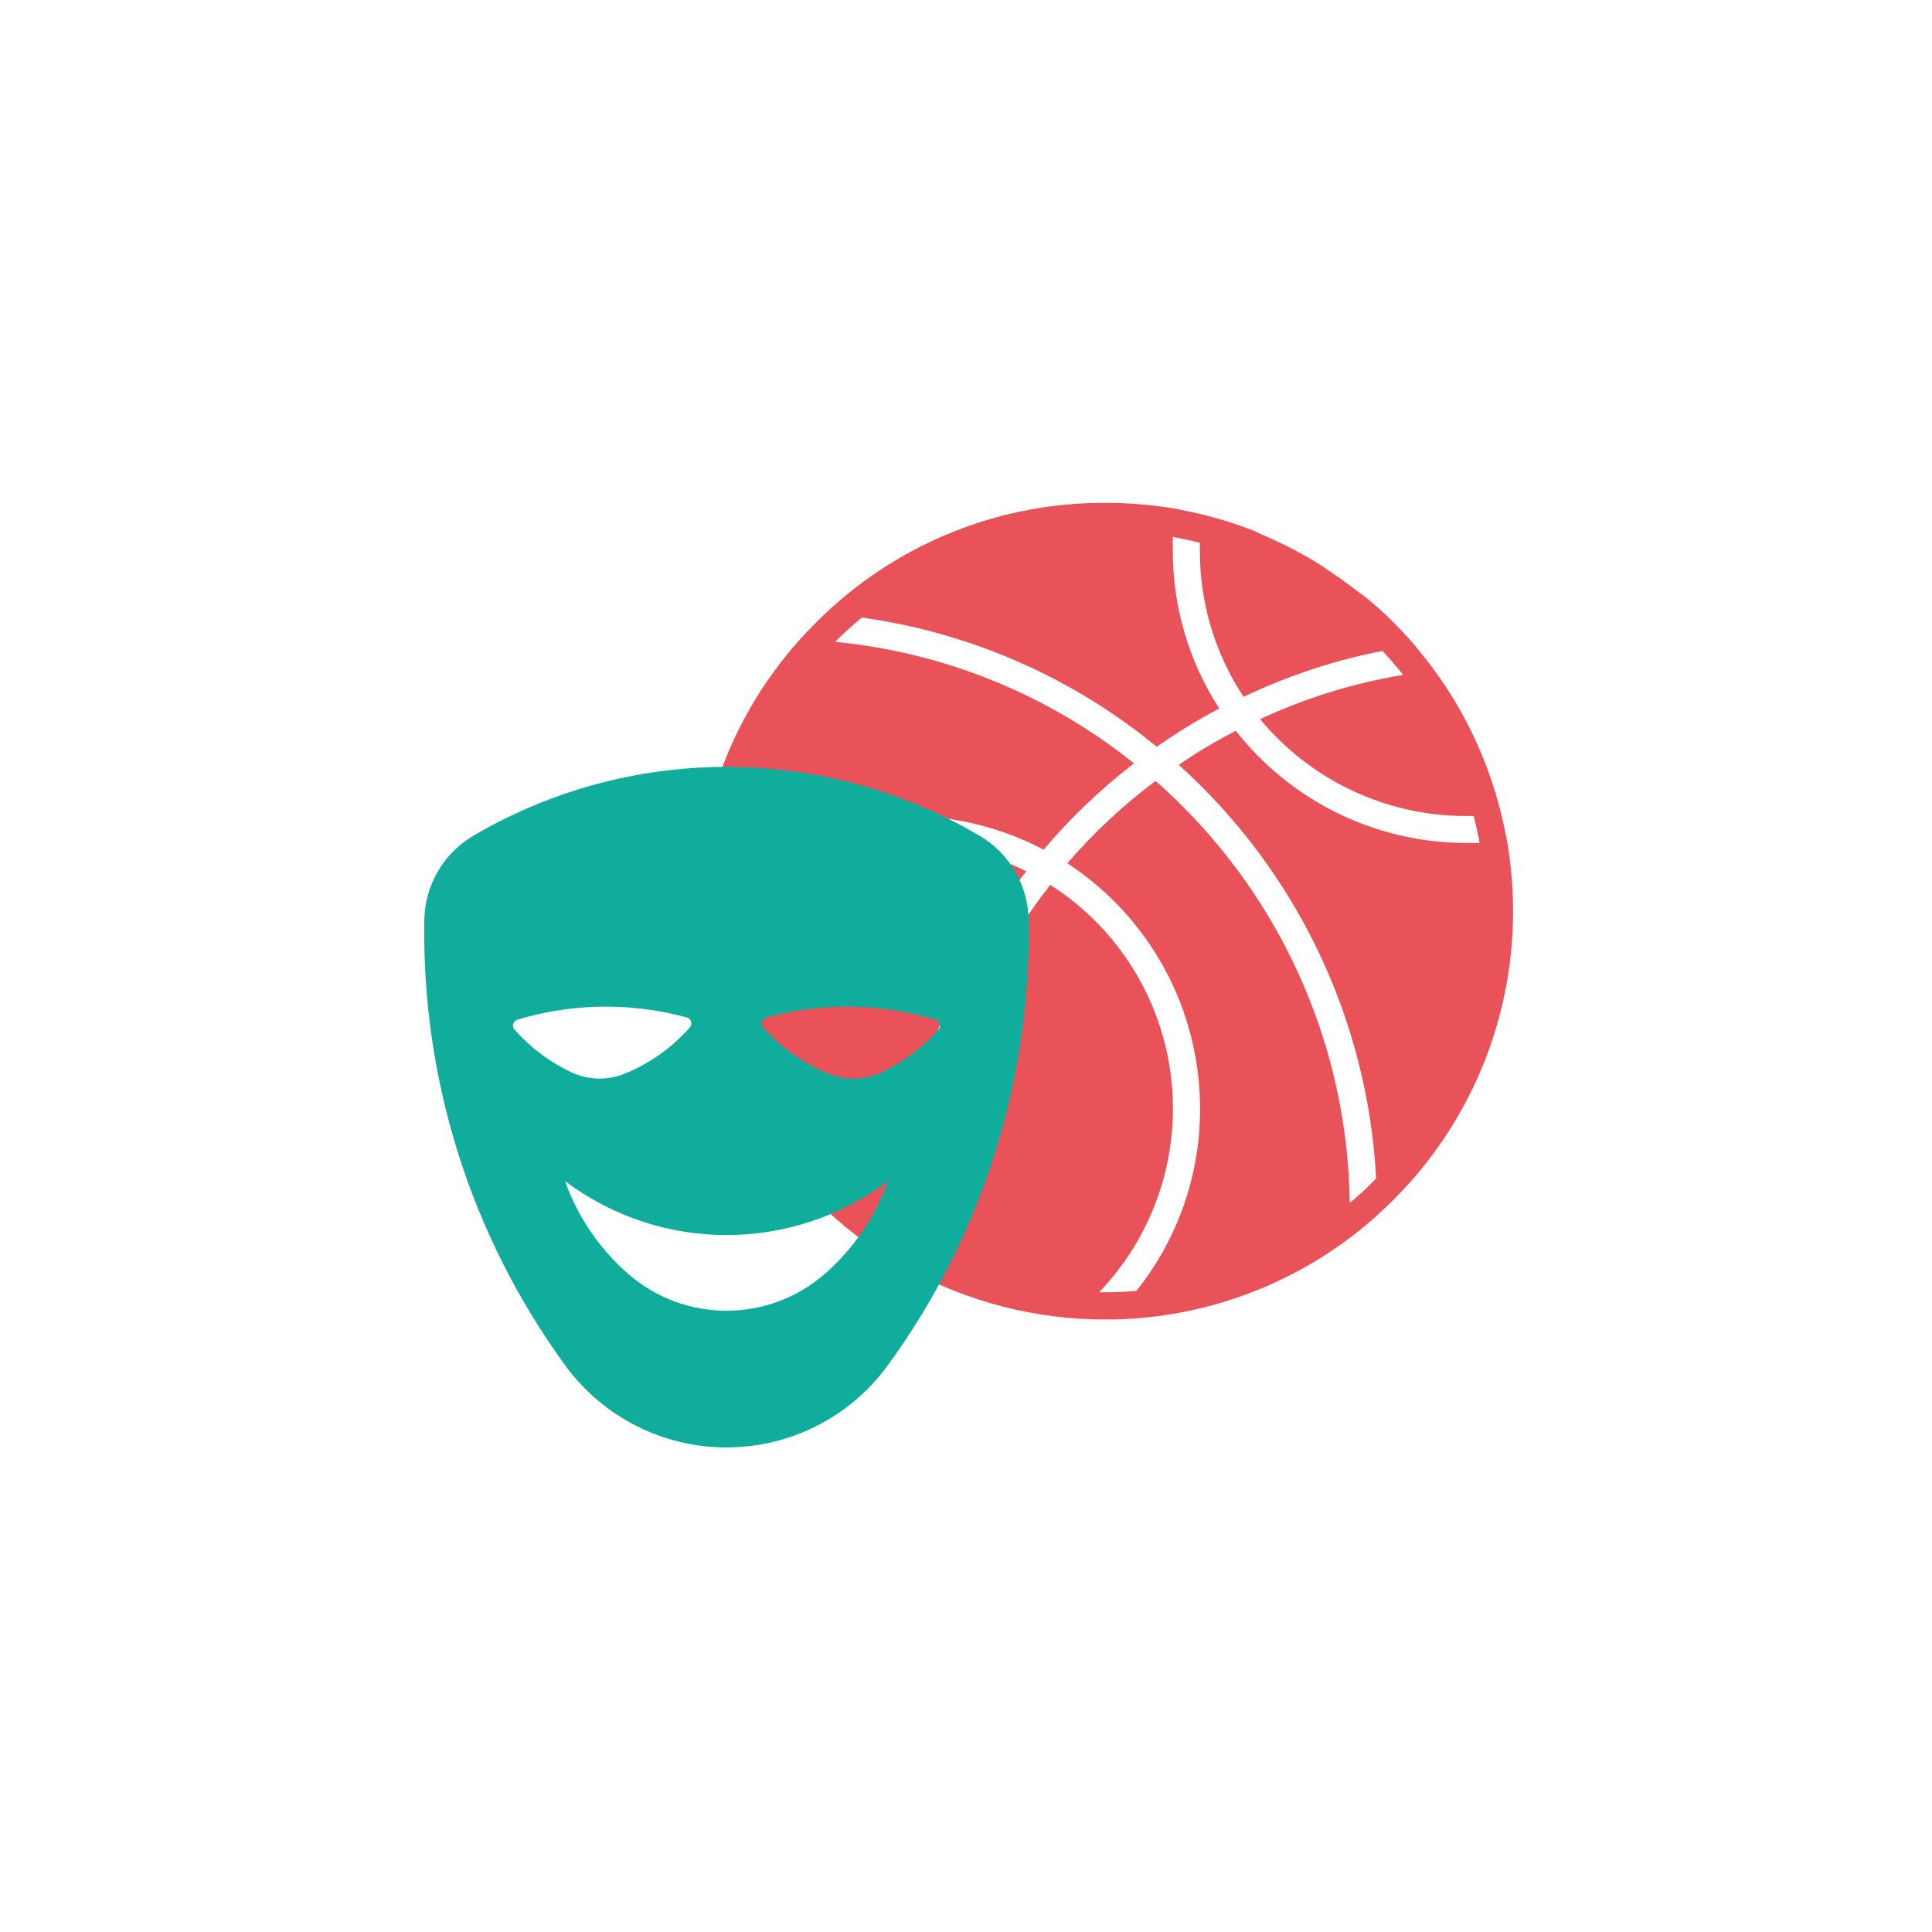
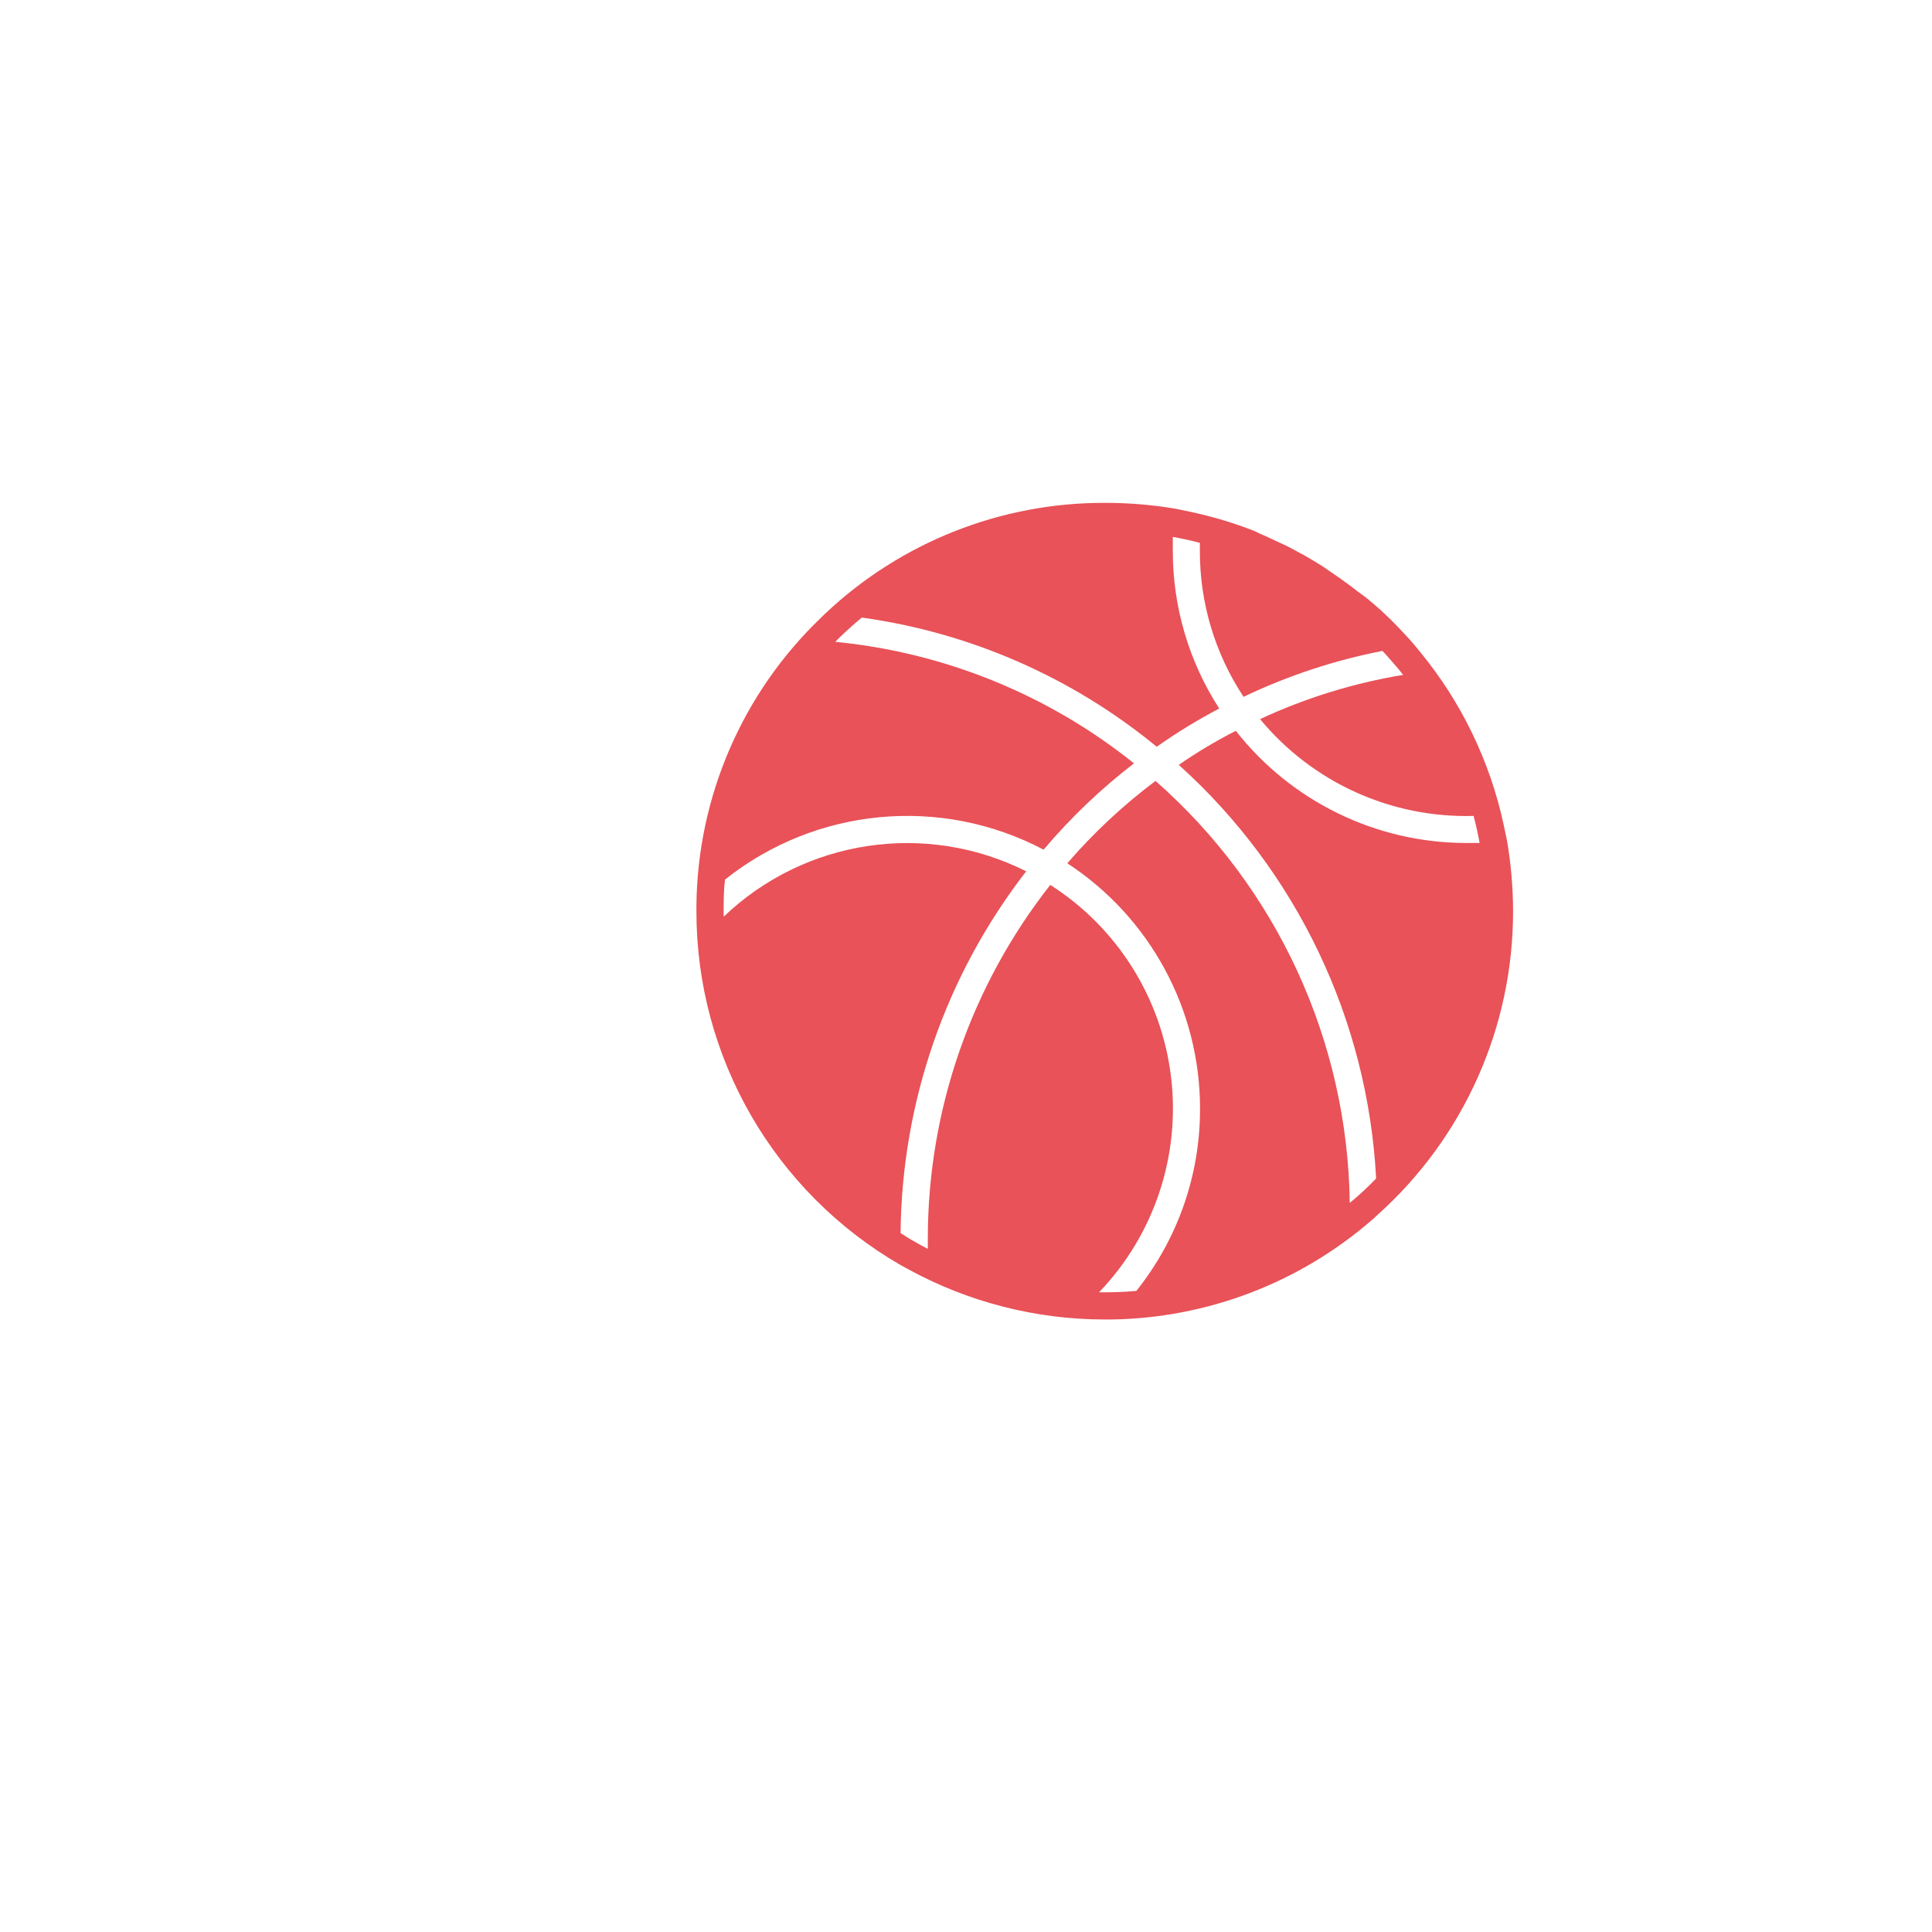
<svg xmlns="http://www.w3.org/2000/svg" width="73px" height="73px" viewBox="0 0 73 73" version="1.1">
  <title>culture_on</title>
  <desc>Created with Sketch.</desc>
  <g id="culture_on" stroke="none" stroke-width="1" fill="none" fill-rule="evenodd">
    <g id="Group-63" transform="translate(16, 19)">
      <g id="noun_Sport_2221272" transform="translate(10.314, 0)" fill="#E85258">
-         <path d="M30.626,12.754 L30.626,12.754 L30.59,12.585 L30.507,12.189 C29.99,9.766 28.894,7.504 27.314,5.595 L27.129,5.369 L27.129,5.369 C26.995,5.211 26.856,5.057 26.712,4.906 C26.594,4.783 26.481,4.659 26.362,4.541 L26.306,4.485 C26.244,4.418 26.182,4.361 26.115,4.299 C25.956,4.145 25.797,3.996 25.627,3.852 C25.457,3.708 25.303,3.574 25.113,3.441 C24.922,3.307 24.783,3.183 24.598,3.055 L24.315,2.849 L23.986,2.623 L23.657,2.397 C23.431,2.253 23.199,2.114 22.963,1.98 L22.505,1.733 C22.397,1.677 22.289,1.62 22.176,1.569 C22.063,1.517 21.806,1.389 21.615,1.306 C21.518,1.26 21.425,1.219 21.327,1.183 L21.086,1.065 C20.309,0.76 19.51,0.52 18.694,0.345 L18.298,0.262 L18.129,0.226 L18.129,0.226 C17.237,0.074 16.333,-0.001 15.429,4.70884778e-05 C11.504,-0.01 7.724,1.487 4.87,4.181 L4.87,4.181 L4.701,4.346 C1.737,7.187 0.043,11.102 3.18535672e-06,15.207 L3.18535672e-06,15.207 L3.18535672e-06,15.429 C-0.004,20.944 2.938,26.042 7.714,28.8 L7.714,28.8 L7.977,28.944 C10.26,30.198 12.823,30.856 15.429,30.857 L15.65,30.857 C19.287,30.811 22.79,29.475 25.534,27.087 C25.596,27.036 25.653,26.985 25.714,26.923 C28.99,24.001 30.861,19.818 30.857,15.429 C30.855,14.532 30.778,13.638 30.626,12.754 Z M24.861,26.306 L24.686,26.45 C24.606,20.336 21.939,14.543 17.347,10.507 C16.128,11.422 15.01,12.465 14.014,13.618 C17.143,15.663 19.029,19.148 19.029,22.886 C19.036,25.39 18.187,27.822 16.622,29.777 C16.226,29.813 15.83,29.829 15.429,29.829 L15.213,29.829 C17.292,27.662 18.291,24.678 17.934,21.697 C17.578,18.715 15.903,16.051 13.371,14.436 C10.381,18.239 8.751,22.934 8.743,27.771 C8.743,27.91 8.743,28.049 8.743,28.188 L8.481,28.049 L8.054,27.807 L7.714,27.591 C7.758,22.638 9.425,17.836 12.461,13.922 C8.671,12.018 4.092,12.705 1.029,15.639 C1.029,15.567 1.029,15.501 1.029,15.429 C1.029,15.027 1.029,14.631 1.08,14.235 C4.513,11.502 9.238,11.058 13.119,13.104 C14.138,11.898 15.283,10.805 16.534,9.843 C13.297,7.249 9.375,5.654 5.246,5.251 L5.41,5.086 C5.683,4.824 5.961,4.572 6.249,4.335 C10.343,4.901 14.201,6.591 17.393,9.216 C18.148,8.684 18.937,8.201 19.754,7.771 C18.604,5.992 17.995,3.918 18,1.8 C18,1.62 18,1.445 18,1.286 L18.442,1.373 C18.638,1.414 18.833,1.461 19.023,1.512 C19.023,1.62 19.023,1.718 19.023,1.821 C19.019,3.779 19.593,5.696 20.674,7.329 C22.343,6.532 24.105,5.949 25.92,5.595 C25.992,5.667 26.059,5.739 26.126,5.817 C26.193,5.894 26.393,6.12 26.522,6.274 C26.583,6.351 26.645,6.423 26.702,6.501 C24.832,6.81 23.014,7.372 21.297,8.172 C23.279,10.569 26.256,11.918 29.366,11.829 C29.417,12.019 29.463,12.214 29.505,12.41 C29.546,12.605 29.566,12.703 29.592,12.852 L29.078,12.852 C25.683,12.847 22.477,11.285 20.381,8.614 C19.635,8.994 18.915,9.424 18.226,9.9 C22.686,13.915 25.368,19.537 25.683,25.529 C25.426,25.797 25.149,26.059 24.861,26.306 Z" id="Shape" />
+         <path d="M30.626,12.754 L30.626,12.754 L30.59,12.585 L30.507,12.189 C29.99,9.766 28.894,7.504 27.314,5.595 L27.129,5.369 L27.129,5.369 C26.995,5.211 26.856,5.057 26.712,4.906 C26.594,4.783 26.481,4.659 26.362,4.541 L26.306,4.485 C26.244,4.418 26.182,4.361 26.115,4.299 C25.956,4.145 25.797,3.996 25.627,3.852 C25.457,3.708 25.303,3.574 25.113,3.441 C24.922,3.307 24.783,3.183 24.598,3.055 L24.315,2.849 L23.986,2.623 L23.657,2.397 C23.431,2.253 23.199,2.114 22.963,1.98 L22.505,1.733 C22.397,1.677 22.289,1.62 22.176,1.569 C21.518,1.26 21.425,1.219 21.327,1.183 L21.086,1.065 C20.309,0.76 19.51,0.52 18.694,0.345 L18.298,0.262 L18.129,0.226 L18.129,0.226 C17.237,0.074 16.333,-0.001 15.429,4.70884778e-05 C11.504,-0.01 7.724,1.487 4.87,4.181 L4.87,4.181 L4.701,4.346 C1.737,7.187 0.043,11.102 3.18535672e-06,15.207 L3.18535672e-06,15.207 L3.18535672e-06,15.429 C-0.004,20.944 2.938,26.042 7.714,28.8 L7.714,28.8 L7.977,28.944 C10.26,30.198 12.823,30.856 15.429,30.857 L15.65,30.857 C19.287,30.811 22.79,29.475 25.534,27.087 C25.596,27.036 25.653,26.985 25.714,26.923 C28.99,24.001 30.861,19.818 30.857,15.429 C30.855,14.532 30.778,13.638 30.626,12.754 Z M24.861,26.306 L24.686,26.45 C24.606,20.336 21.939,14.543 17.347,10.507 C16.128,11.422 15.01,12.465 14.014,13.618 C17.143,15.663 19.029,19.148 19.029,22.886 C19.036,25.39 18.187,27.822 16.622,29.777 C16.226,29.813 15.83,29.829 15.429,29.829 L15.213,29.829 C17.292,27.662 18.291,24.678 17.934,21.697 C17.578,18.715 15.903,16.051 13.371,14.436 C10.381,18.239 8.751,22.934 8.743,27.771 C8.743,27.91 8.743,28.049 8.743,28.188 L8.481,28.049 L8.054,27.807 L7.714,27.591 C7.758,22.638 9.425,17.836 12.461,13.922 C8.671,12.018 4.092,12.705 1.029,15.639 C1.029,15.567 1.029,15.501 1.029,15.429 C1.029,15.027 1.029,14.631 1.08,14.235 C4.513,11.502 9.238,11.058 13.119,13.104 C14.138,11.898 15.283,10.805 16.534,9.843 C13.297,7.249 9.375,5.654 5.246,5.251 L5.41,5.086 C5.683,4.824 5.961,4.572 6.249,4.335 C10.343,4.901 14.201,6.591 17.393,9.216 C18.148,8.684 18.937,8.201 19.754,7.771 C18.604,5.992 17.995,3.918 18,1.8 C18,1.62 18,1.445 18,1.286 L18.442,1.373 C18.638,1.414 18.833,1.461 19.023,1.512 C19.023,1.62 19.023,1.718 19.023,1.821 C19.019,3.779 19.593,5.696 20.674,7.329 C22.343,6.532 24.105,5.949 25.92,5.595 C25.992,5.667 26.059,5.739 26.126,5.817 C26.193,5.894 26.393,6.12 26.522,6.274 C26.583,6.351 26.645,6.423 26.702,6.501 C24.832,6.81 23.014,7.372 21.297,8.172 C23.279,10.569 26.256,11.918 29.366,11.829 C29.417,12.019 29.463,12.214 29.505,12.41 C29.546,12.605 29.566,12.703 29.592,12.852 L29.078,12.852 C25.683,12.847 22.477,11.285 20.381,8.614 C19.635,8.994 18.915,9.424 18.226,9.9 C22.686,13.915 25.368,19.537 25.683,25.529 C25.426,25.797 25.149,26.059 24.861,26.306 Z" id="Shape" />
      </g>
      <g id="noun_mask_2540206" transform="translate(0, 9.257)" fill="#10AD9C">
        <g id="Group" transform="translate(0, 0.72)">
-           <path d="M12.026,0.009 C8.473,-0.1 4.961,0.797 1.894,2.596 C0.761,3.26 0.055,4.468 0.033,5.781 C-0.072,11.824 1.799,17.736 5.36,22.619 C6.779,24.564 9.042,25.714 11.45,25.714 C13.858,25.714 16.121,24.564 17.54,22.619 C21.101,17.736 22.972,11.824 22.867,5.781 C22.844,4.467 22.139,3.26 21.005,2.596 C18.276,0.995 15.189,0.105 12.026,0.009 L12.026,0.009 Z M15.908,9.059 C17.073,9.049 18.233,9.215 19.349,9.55 C19.425,9.572 19.484,9.632 19.506,9.709 C19.528,9.785 19.51,9.868 19.458,9.927 C18.861,10.605 18.133,11.153 17.316,11.537 L17.316,11.537 C16.682,11.836 15.951,11.855 15.301,11.592 C14.356,11.208 13.513,10.611 12.838,9.847 C12.785,9.786 12.766,9.702 12.79,9.624 C12.813,9.547 12.875,9.487 12.953,9.466 C13.917,9.204 14.91,9.067 15.909,9.059 L15.908,9.059 Z M6.492,9.065 C7.657,9.025 8.822,9.16 9.947,9.466 C10.025,9.487 10.087,9.547 10.111,9.624 C10.134,9.702 10.116,9.787 10.062,9.847 C9.387,10.612 8.544,11.209 7.598,11.593 C6.948,11.856 6.218,11.836 5.584,11.537 C4.767,11.152 4.038,10.605 3.441,9.927 C3.389,9.867 3.371,9.785 3.393,9.709 C3.415,9.633 3.474,9.574 3.549,9.55 C4.505,9.263 5.494,9.1 6.492,9.065 L6.492,9.065 Z M5.347,15.647 C8.96,18.37 13.939,18.37 17.552,15.647 C17.072,16.997 16.253,18.203 15.175,19.147 C13.043,21.015 9.857,21.015 7.725,19.147 C6.646,18.203 5.828,16.998 5.347,15.647 L5.347,15.647 Z" id="Shape" style="mix-blend-mode: darken;" />
-         </g>
+           </g>
      </g>
    </g>
  </g>
</svg>